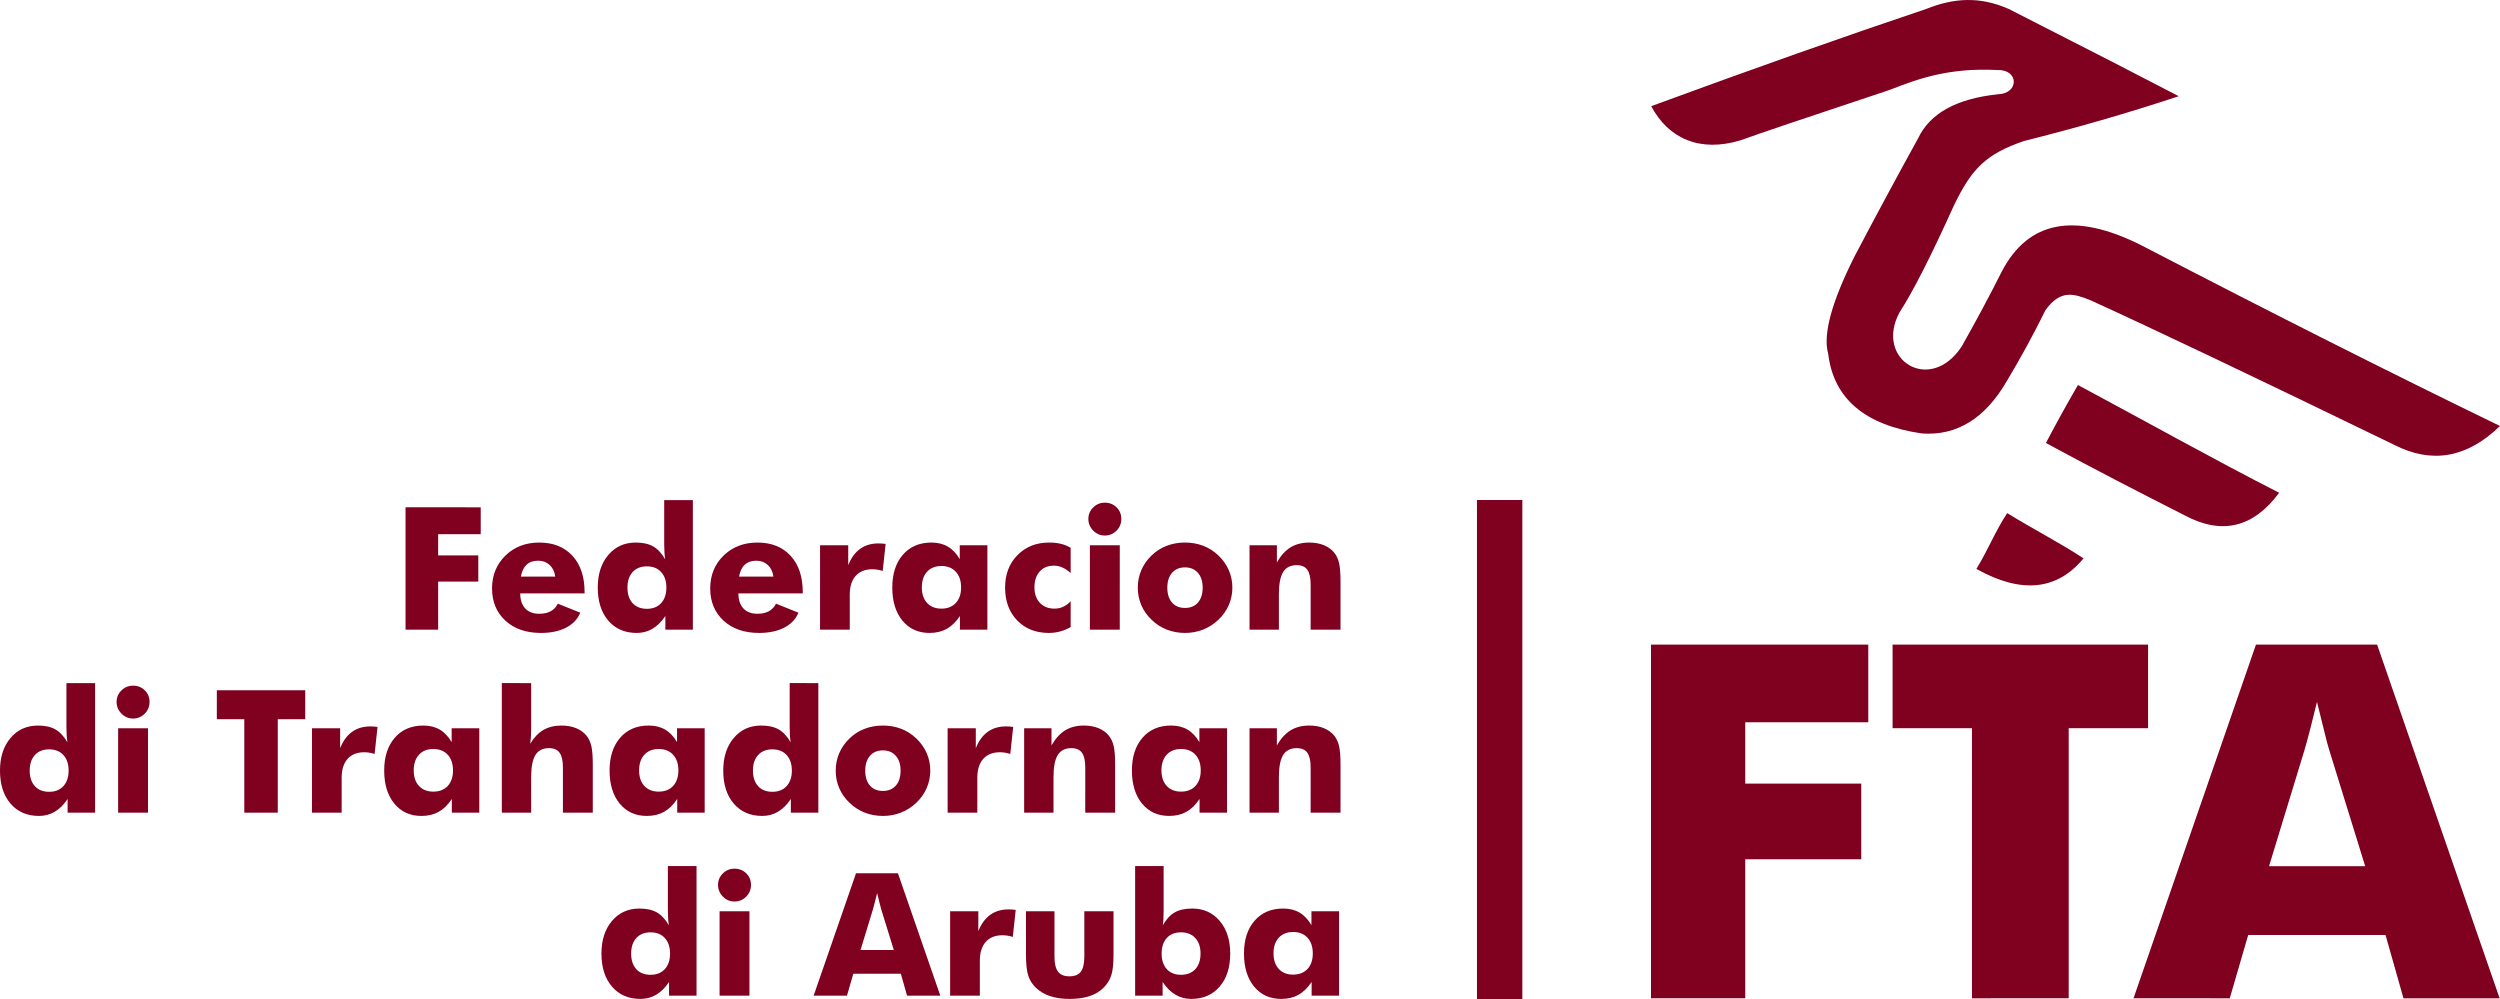
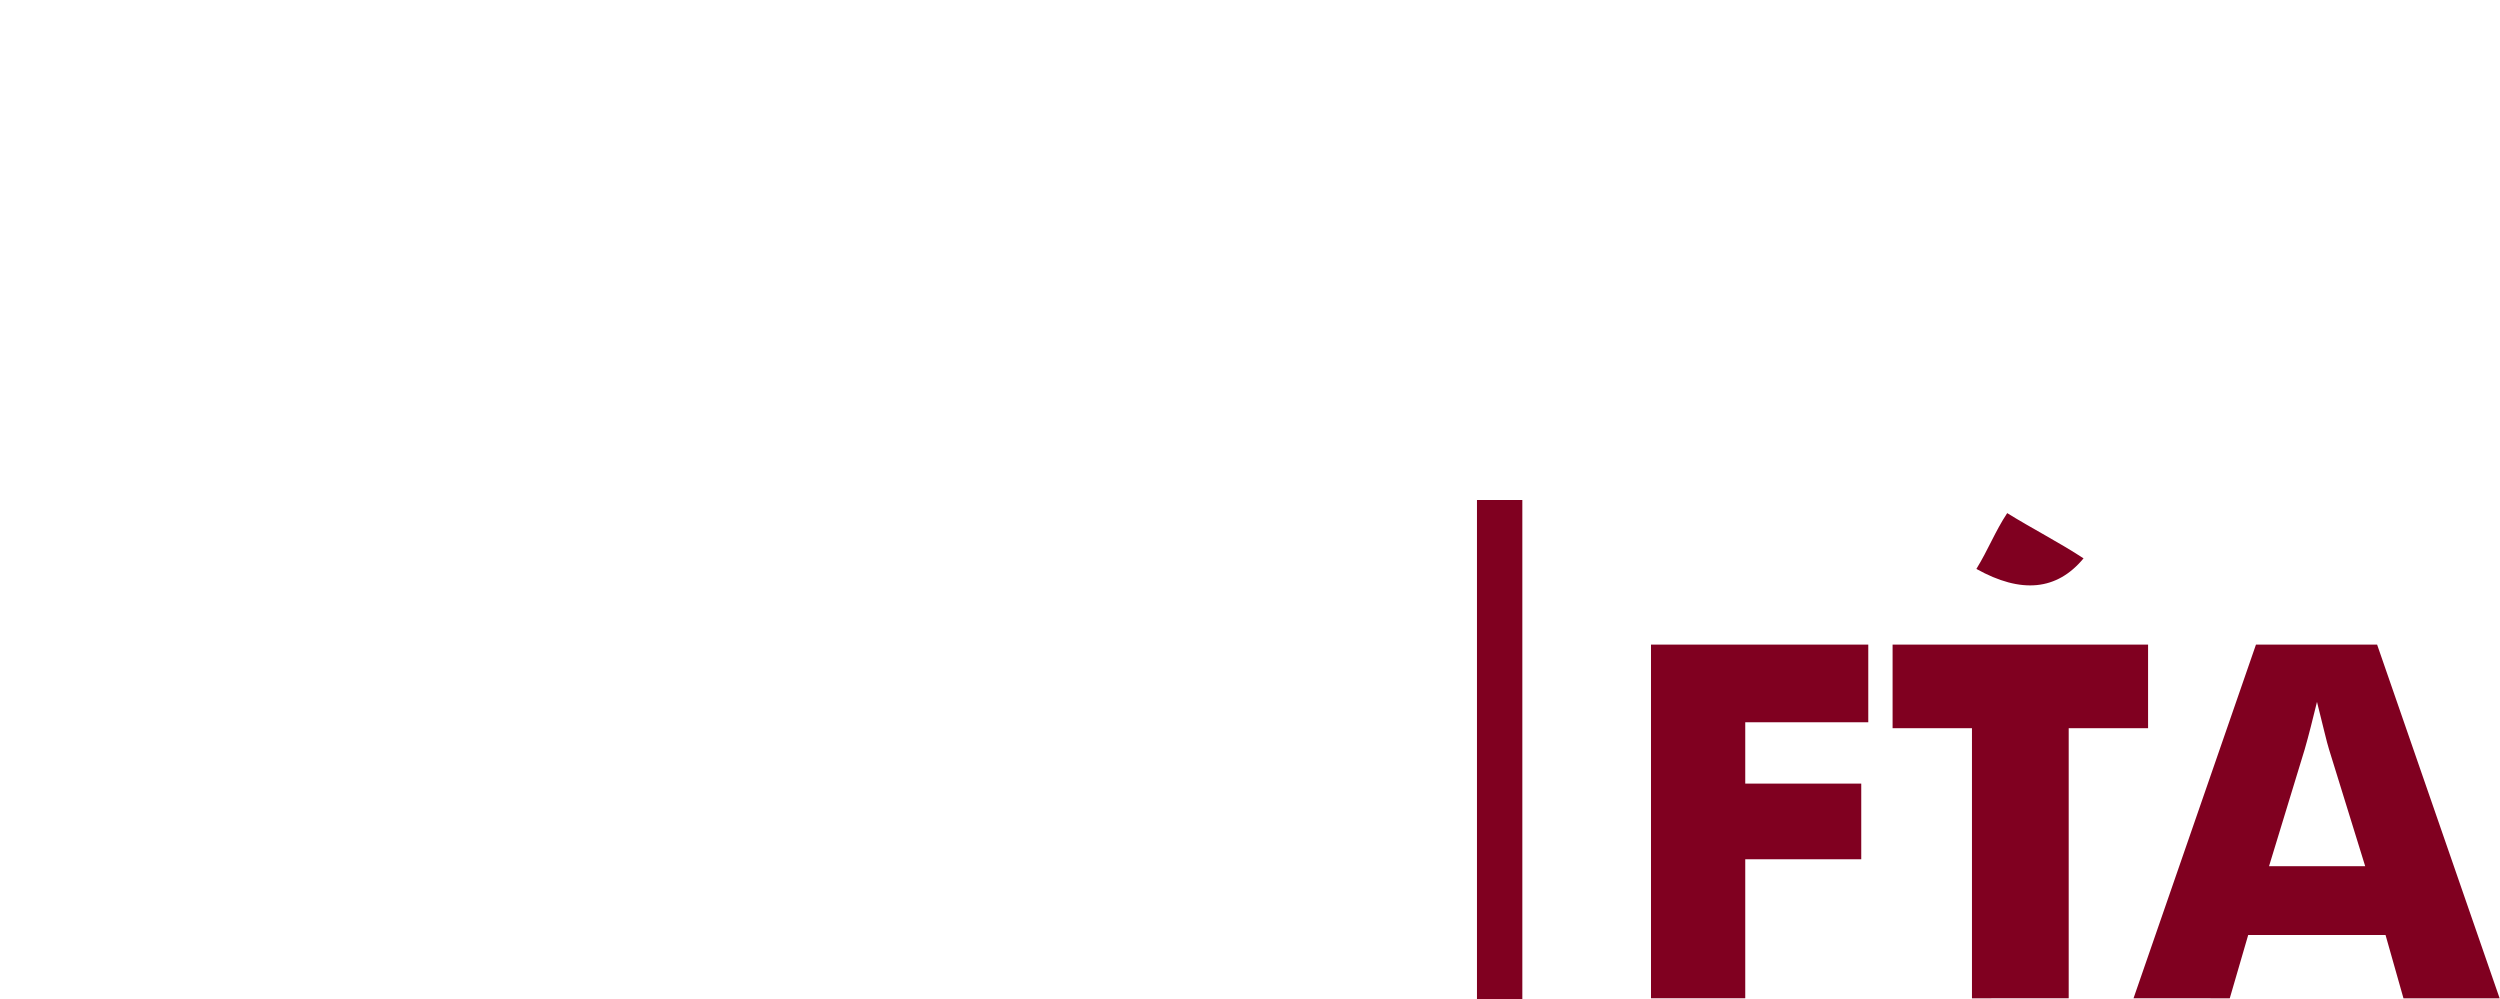
<svg xmlns="http://www.w3.org/2000/svg" xml:space="preserve" width="100mm" height="39.967mm" version="1.1" style="shape-rendering:geometricPrecision; text-rendering:geometricPrecision; image-rendering:optimizeQuality; fill-rule:evenodd; clip-rule:evenodd" viewBox="0 0 10000.02 3996.73">
  <defs>
    <style type="text/css">
   
    .fil0 {fill:#800020}
    .fil1 {fill:#800020;fill-rule:nonzero}
   
  </style>
  </defs>
  <g id="Layer_x0020_1">
-     <path class="fil0" d="M6604.9 424.71c406.69,-149.58 773.37,-279.24 1100.04,-388.94 108.31,-43.24 212.08,-51.93 330,0.01 320.02,162.88 546.7,279.23 680.04,349.04 -209.51,69.58 -412.51,127.34 -620.03,179.51 -152.53,52.75 -208.49,110.61 -280.01,259.29 -90.91,201.25 -163.39,343.6 -217.44,427.06 -99.79,187.75 123.02,328.26 249.74,134.48 59.93,-106.25 113.21,-205.88 159.83,-298.85 106.55,-204.23 293.03,-239.09 559.43,-104.61 521.11,270.64 998.96,511.4 1433.52,722.26 -131.53,127.84 -273.06,152.75 -424.57,74.72 -561.08,-272.3 -965.66,-464.91 -1213.74,-577.82 -67.44,-26.97 -119.88,-43.17 -179.82,39.86 -48.28,97.96 -99.9,192.6 -154.83,283.92 -86.58,149.43 -199.79,219.16 -339.65,209.2 -228.1,-33.19 -352.98,-139.46 -374.62,-318.79 -21.65,-76.36 13.32,-205.87 104.89,-388.52 88.24,-167.68 173.16,-325.42 254.74,-473.21 47.38,-100.08 153.99,-158.87 319.84,-176.31 84.73,-2.88 83.9,-99.82 -2.49,-96.91 -195.21,-9.95 -317.74,35.21 -431.13,79.52 -336.44,111.83 -534.97,178.93 -595.61,201.31 -163.49,49.97 -289.09,-6.62 -358.13,-136.22z" />
-     <path class="fil0" d="M8311.79 1540.11c272.47,145.79 532.37,291.81 804.84,430.98 -103.01,139.18 -228.4,169.96 -377.93,90.43 -174.44,-88.63 -360.62,-184.27 -555,-289.47 47.38,-90.46 94.44,-173.96 128.09,-231.94z" />
    <path class="fil0" d="M8028.88 2052.44c91.39,57.16 213.97,120.56 305.34,181.05 -106.35,128.4 -249.23,142.47 -428.64,42.24 47.94,-78.25 75.12,-150.39 123.3,-223.29z" />
-     <path class="fil1" d="M6604.01 3993.2l-0.01 -1414.88 869.15 0 0 310.68 -492.12 0 0 245.38 464.01 0 0 302.77 -464.01 0 0 556.05 -377.02 0zm1283.87 0.01l0.01 -1080.46 -317.5 -0.01 0 -334.43 1021.94 0.01 0 334.43 -317.5 -0.01 0.01 1080.46 -386.96 0.01zm1188.29 -528.37l384.65 0 -144.53 -467.01c-4.31,-14.17 -10.59,-36.94 -18.19,-68.6 -7.94,-31.66 -17.87,-72.23 -30.1,-121.7 -8.26,34.63 -16.53,67.95 -24.81,99.61 -7.93,31.33 -16.19,61.67 -24.47,90.69l-142.55 467.01zm-542.05 528.36l489.81 -1414.89 484.51 0 490.14 1414.9 -384.64 -0.01 -71.77 -253.28 -549.34 -0.01 -73.75 253.3 -384.96 -0.01zm-1930.11 0l-0.01 -1414.88 869.15 0 0 310.68 -492.12 0 0 245.38 464.01 0 0 302.77 -464.01 0 0 556.05 -377.02 0zm1283.87 0.01l0.01 -1080.46 -317.5 -0.01 0 -334.43 1021.94 0.01 0 334.43 -317.5 -0.01 0.01 1080.46 -386.96 0.01zm1188.29 -528.37l384.65 0 -144.53 -467.01c-4.31,-14.17 -10.59,-36.94 -18.19,-68.6 -7.94,-31.66 -17.87,-72.23 -30.1,-121.7 -8.26,34.63 -16.53,67.95 -24.81,99.61 -7.93,31.33 -16.19,61.67 -24.47,90.69l-142.55 467.01zm-542.05 528.36l489.81 -1414.89 484.51 0 490.14 1414.9 -384.64 -0.01 -71.77 -253.28 -549.34 -0.01 -73.75 253.3 -384.96 -0.01z" />
-     <path class="fil1" d="M1622.13 2518.78l0 -489.58 300.75 0.01 0 107.5 -170.29 0 0.01 84.9 160.55 0.01 0.01 104.76 -160.56 -0.01 0 192.42 -130.47 -0.01zm598.74 -212.25c-2.29,-19.18 -9.6,-34.58 -21.97,-46.24 -12.48,-11.62 -27.69,-17.44 -45.9,-17.45 -19.45,0 -35.01,5.25 -46.57,15.86 -11.44,10.61 -19.11,26.59 -23,47.83l137.44 0zm117.43 67.09l-257.49 0c0.22,26.02 6.97,46.11 20.13,60.25 13.28,14.16 31.93,21.23 56.08,21.24 18.19,-0.01 33.42,-3.44 45.89,-10.16 12.36,-6.85 21.85,-16.89 28.37,-30.25l89.84 36.07c-10.75,25.91 -29.75,45.87 -56.99,59.91 -27.35,14.03 -60.77,21.1 -100.36,21.11 -59.05,0 -106.44,-16.32 -142.02,-48.95 -35.71,-32.76 -53.56,-75.77 -53.56,-129.3 0,-52.61 17.85,-96.32 53.45,-131.12 35.69,-34.82 80.79,-52.16 135.26,-52.17 56.08,0.01 100.36,17.59 132.75,52.85 32.39,35.26 48.64,83.54 48.64,144.82l0.01 5.7zm327.18 -23.28c0,-26.24 -6.99,-47.01 -20.95,-62.19 -13.84,-15.17 -32.96,-22.72 -56.99,-22.72 -24.15,0.01 -43.15,7.54 -57,22.72 -13.84,15.17 -20.71,35.94 -20.71,62.2 0,26.46 6.87,47.24 20.61,62.3 13.72,15.07 32.72,22.6 57.1,22.6 24.04,0 43.14,-7.53 56.98,-22.71 13.97,-15.18 20.96,-35.95 20.96,-62.2zm105.96 -349.89l0 518.33 -109.98 0 0 -54.78c-15.21,22.72 -32.27,39.71 -51.27,50.91 -18.99,11.29 -40.05,16.88 -63.27,16.87 -47.62,0.01 -85.49,-16.42 -113.66,-49.17 -28.14,-32.76 -42.21,-76.92 -42.22,-132.38 0,-53.75 14.08,-97.23 42.12,-130.33 28.03,-33.09 64.53,-49.64 109.62,-49.65 28.62,0 51.97,5.14 69.92,15.42 17.98,10.27 34,27.5 48.08,51.58 -1.38,-8 -2.28,-17.12 -2.98,-27.28 -0.68,-10.16 -1.03,-21.22 -1.02,-32.98l0 -176.54 114.66 0zm322.13 306.07c-2.27,-19.17 -9.6,-34.57 -21.95,-46.22 -12.5,-11.63 -27.7,-17.46 -45.9,-17.46 -19.46,-0.01 -35.02,5.25 -46.57,15.87 -11.45,10.6 -19.11,26.59 -23.02,47.81l137.44 0zm117.43 67.1l-257.49 -0.01c0.23,26.03 6.99,46.11 20.13,60.27 13.28,14.15 31.95,21.22 56.09,21.22 18.19,0 33.41,-3.42 45.89,-10.15 12.35,-6.85 21.85,-16.89 28.38,-30.24l89.84 36.06c-10.77,25.91 -29.76,45.88 -57,59.91 -27.36,14.03 -60.78,21.1 -100.37,21.11 -59.04,0 -106.42,-16.32 -142,-48.96 -35.72,-32.75 -53.57,-75.76 -53.57,-129.3 0,-52.6 17.84,-96.31 53.45,-131.13 35.7,-34.79 80.78,-52.14 135.25,-52.15 56.09,0 100.37,17.6 132.76,52.85 32.38,35.26 48.64,83.53 48.65,144.81l-0.01 5.71zm69.23 145.16l0.01 -337.56 112.71 0 0 79.55c11.67,-29.11 27.47,-50.8 47.61,-65.28 20.14,-14.49 44.51,-21.81 73.13,-21.81 4.69,0 9.5,0.12 14.31,0.47 4.81,0.34 9.6,0.9 14.53,1.59l-11.68 108.18c-7.1,-2.39 -14.2,-4.11 -21.05,-5.24 -6.99,-1.03 -13.61,-1.6 -20.14,-1.61 -28.95,0.01 -51.28,8.91 -67.07,26.59 -15.68,17.69 -23.57,42.81 -23.57,75.34l0 139.79 -118.79 -0.01zm564.17 -169.12c0.01,-26.36 -6.97,-47.13 -21.05,-62.53 -14.07,-15.41 -33.3,-23.06 -57.68,-23.07 -24.36,0.01 -43.48,7.65 -57.44,22.95 -13.96,15.17 -20.94,36.17 -20.94,62.66 0,26.24 6.98,47.01 21.06,62.17 14.07,15.19 33.18,22.72 57.33,22.73 24.37,0 43.6,-7.54 57.67,-22.73 14.08,-15.16 21.05,-35.93 21.05,-62.18zm105.19 -168.44l-0.01 337.56 -109.85 0 0 -54.77c-15.68,23.39 -33.18,40.51 -52.77,51.47 -19.57,10.83 -42.57,16.31 -68.89,16.3 -45.19,0.01 -81.26,-16.42 -108.37,-49.29 -27.01,-32.86 -40.52,-77.03 -40.52,-132.26 0,-55.12 14.21,-98.83 42.46,-131.36 28.28,-32.4 66.27,-48.61 114.1,-48.62 25.52,0 47.49,5.5 65.92,16.34 18.43,10.83 34.21,27.5 47.37,50.1l0 -55.46 110.56 -0.01zm333.12 110.93c-11.67,-10.27 -22.77,-17.7 -33.54,-22.37 -10.76,-4.68 -21.96,-7.08 -33.86,-7.08 -23.7,0 -42.57,7.76 -56.53,23.39 -13.96,15.64 -20.95,36.75 -20.95,63.58 0.01,25.78 7.33,46.44 21.85,61.84 14.53,15.4 34,23.07 58.6,23.06 12.14,0 23.45,-2.4 34.1,-7.2 10.64,-4.78 20.71,-12.22 30.34,-22.25l-0.01 103.28c-14.32,8 -28.61,13.92 -42.92,17.68 -14.3,3.77 -29.06,5.71 -44.28,5.71 -52.07,0 -94.3,-16.65 -126.57,-49.97 -32.39,-33.33 -48.53,-77.27 -48.52,-131.59 -0.01,-52.83 16.48,-96.09 49.45,-129.65 33.06,-33.54 75.28,-50.33 127,-50.32 17.17,0 32.73,1.71 46.58,5.02 13.85,3.32 27.01,8.67 39.27,16.1l-0.01 100.77zm70.73 -216.38c0,-18.02 6.4,-33.32 19.35,-45.98 12.8,-12.68 28.25,-19.06 46.44,-19.07 18.77,0.01 34.46,6.27 47.04,18.72 12.71,12.44 18.99,27.84 19,46.33 -0.01,18.49 -6.4,34.13 -19.34,47.02 -12.82,12.9 -28.39,19.39 -46.69,19.39 -17.97,0 -33.41,-6.62 -46.34,-19.74 -12.95,-13.12 -19.46,-28.64 -19.46,-46.67zm6.17 443.01l0 -337.56 119.49 0 -0.01 337.56 -119.48 0zm451.12 -167.99c0,-25.09 -6.41,-44.96 -19.11,-59.45 -12.7,-14.48 -29.98,-21.79 -51.6,-21.79 -21.86,0.01 -39.15,7.3 -51.85,21.79 -12.59,14.49 -18.88,34.35 -18.88,59.46 0,25.22 6.3,45.07 18.77,59.46 12.47,14.37 29.87,21.56 51.96,21.57 21.85,0 39.13,-7.19 51.83,-21.57 12.59,-14.39 18.88,-34.24 18.88,-59.47zm118.78 0.01c0.01,24.3 -4.8,47.48 -14.29,69.27 -9.5,21.92 -23.23,41.53 -41.44,58.89 -18.3,17.34 -38.79,30.58 -61.44,39.49 -22.78,8.89 -46.81,13.34 -72.32,13.34 -25.98,0 -50.25,-4.45 -72.9,-13.34 -22.78,-8.91 -43.03,-22.15 -60.88,-39.5 -17.97,-17.01 -31.58,-36.4 -40.98,-58.3 -9.38,-22.03 -14.07,-45.32 -14.08,-69.86 0,-24.64 4.7,-47.92 13.96,-69.83 9.28,-21.8 22.89,-41.44 41.09,-58.9 17.63,-17.11 37.77,-30.12 60.55,-38.79 22.66,-8.66 47.01,-13.02 73.23,-13.01 26.21,-0.01 50.58,4.34 73.12,13.01 22.54,8.67 42.81,21.68 60.66,38.8 18.43,17.68 32.27,37.44 41.65,59.23 9.39,21.8 14.07,45.08 14.07,69.5zm68.66 167.98l0.01 -337.56 109.4 0 0 68.47c15.8,-27.51 34.11,-47.59 54.93,-60.37 20.71,-12.67 45.67,-19.06 74.61,-19.07 21.97,0.01 41.43,3.54 58.48,10.51 17.06,7.09 31.02,17.12 41.66,30.36 9.04,11.3 15.34,25.22 19.11,41.42 3.77,16.32 5.72,40.63 5.72,72.93l0 193.31 -119.48 0 0 -180.88c0,-27.05 -4.45,-46.56 -13.26,-58.88 -8.82,-12.21 -22.89,-18.39 -42.35,-18.38 -24.83,0 -42.92,9.14 -54.37,27.39 -11.31,18.27 -17.04,47.94 -17.04,89.02l0.01 141.73 -117.43 0zm-4723.74 563.56c0,-26.24 -6.98,-47.02 -20.94,-62.19 -13.85,-15.17 -32.96,-22.71 -57,-22.72 -24.15,0.01 -43.14,7.54 -56.99,22.72 -13.85,15.17 -20.72,35.94 -20.72,62.2 0,26.47 6.87,47.24 20.61,62.3 13.73,15.07 32.73,22.6 57.11,22.6 24.03,-0.01 43.13,-7.53 56.99,-22.71 13.96,-15.18 20.94,-35.95 20.94,-62.2zm105.96 -349.89l0 518.34 -109.98 -0.01 0 -54.78c-15.21,22.73 -32.27,39.72 -51.25,50.91 -19.01,11.29 -40.07,16.88 -63.29,16.88 -47.61,0 -85.49,-16.44 -113.64,-49.18 -28.16,-32.76 -42.23,-76.92 -42.23,-132.38 0,-53.75 14.07,-97.23 42.11,-130.33 28.03,-33.09 64.55,-49.64 109.64,-49.64 28.61,-0.01 51.95,5.13 69.92,15.41 17.97,10.26 33.98,27.5 48.06,51.57 -1.38,-7.98 -2.28,-17.1 -2.98,-27.27 -0.68,-10.16 -1.02,-21.22 -1.02,-32.97l0 -176.54 114.66 -0.01zm85.95 75.32c0,-18.03 6.4,-33.32 19.34,-45.98 12.81,-12.68 28.26,-19.06 46.45,-19.06 18.77,-0.01 34.45,6.27 47.04,18.7 12.71,12.46 18.99,27.85 19,46.34 -0.01,18.49 -6.41,34.12 -19.34,47.01 -12.82,12.9 -28.39,19.4 -46.7,19.41 -17.96,0 -33.41,-6.62 -46.33,-19.74 -12.95,-13.14 -19.47,-28.65 -19.46,-46.68zm6.17 443.02l-0.01 -337.56 119.49 -0.01 0 337.56 -119.48 0.01zm504.68 -0.01l0 -373.85 -109.88 0 0 -115.72 353.62 0 0.01 115.72 -109.87 0 0 373.86 -133.88 -0.01zm270.64 0l0.01 -337.56 112.7 0 0 79.55c11.68,-29.11 27.47,-50.79 47.62,-65.28 20.14,-14.49 44.51,-21.81 73.13,-21.81 4.67,0 9.48,0.12 14.3,0.47 4.81,0.34 9.61,0.9 14.53,1.59l-11.68 108.18c-7.09,-2.4 -14.19,-4.11 -21.05,-5.24 -6.99,-1.03 -13.61,-1.6 -20.14,-1.61 -28.96,0.01 -51.27,8.91 -67.07,26.59 -15.67,17.7 -23.56,42.81 -23.56,75.33l-0.01 139.8 -118.78 -0.01zm564.17 -169.12c0,-26.35 -6.98,-47.13 -21.05,-62.53 -14.08,-15.41 -33.3,-23.07 -57.68,-23.07 -24.38,0 -43.48,7.65 -57.45,22.95 -13.95,15.17 -20.94,36.17 -20.94,62.66 0,26.24 6.98,47.01 21.06,62.17 14.08,15.19 33.18,22.72 57.33,22.73 24.38,0.01 43.6,-7.54 57.68,-22.73 14.07,-15.16 21.05,-35.93 21.05,-62.18zm105.18 -168.44l0 337.56 -109.86 0 0 -54.77c-15.68,23.39 -33.19,40.51 -52.77,51.47 -19.56,10.83 -42.56,16.3 -68.88,16.3 -45.21,0 -81.26,-16.42 -108.37,-49.29 -27.01,-32.86 -40.52,-77.03 -40.52,-132.26 -0.01,-55.12 14.21,-98.83 42.46,-131.35 28.27,-32.41 66.26,-48.62 114.1,-48.62 25.51,0 47.48,5.49 65.91,16.33 18.43,10.83 34.22,27.5 47.37,50.1l0.01 -55.46 110.55 -0.01zm90.06 337.57l0 -518.34 117.42 0.01 0 181.89c0,11.99 -0.36,23.18 -1.04,33.45 -0.68,10.27 -1.61,19.51 -2.98,27.73 15,-25.22 32.62,-43.71 52.88,-55.58 20.36,-11.75 44.62,-17.69 72.65,-17.69 21.98,0 41.44,3.53 58.5,10.49 17.05,7.09 31.01,17.12 41.65,30.37 9.04,11.29 15.34,25.21 19.11,41.43 3.77,16.31 5.72,40.61 5.72,72.91l0 193.33 -119.48 -0.01 0 -180.87c0,-27.06 -4.46,-46.57 -13.26,-58.89 -8.82,-12.21 -22.89,-18.38 -42.35,-18.39 -24.84,0.01 -42.92,9.14 -54.37,27.41 -11.31,18.26 -17.03,47.93 -17.04,89l0.01 141.75 -117.42 0zm706.3 -169.12c0,-26.36 -6.98,-47.14 -21.05,-62.55 -14.08,-15.4 -33.3,-23.06 -57.68,-23.05 -24.38,-0.01 -43.48,7.65 -57.45,22.94 -13.95,15.17 -20.94,36.16 -20.94,62.65 0,26.25 6.99,47.02 21.06,62.19 14.08,15.18 33.18,22.72 57.33,22.72 24.38,0 43.6,-7.54 57.68,-22.72 14.07,-15.18 21.05,-35.94 21.05,-62.18zm105.18 -168.45l0 337.56 -109.86 0 0 -54.78c-15.68,23.4 -33.19,40.52 -52.76,51.47 -19.57,10.84 -42.58,16.31 -68.9,16.32 -45.2,0 -81.25,-16.44 -108.36,-49.29 -27.01,-32.87 -40.52,-77.04 -40.52,-132.27 -0.01,-55.13 14.2,-98.82 42.46,-131.36 28.27,-32.4 66.26,-48.62 114.1,-48.61 25.51,0 47.48,5.49 65.91,16.32 18.43,10.84 34.22,27.51 47.37,50.1l0.01 -55.46 110.55 0zm348.69 169.13c0,-26.26 -6.98,-47.02 -20.94,-62.21 -13.84,-15.17 -32.96,-22.71 -57,-22.7 -24.14,-0.01 -43.14,7.54 -56.99,22.7 -13.85,15.19 -20.71,35.96 -20.71,62.2 0,26.47 6.87,47.24 20.6,62.31 13.73,15.08 32.73,22.6 57.11,22.6 24.03,0 43.14,-7.53 56.98,-22.72 13.97,-15.17 20.96,-35.94 20.95,-62.18zm105.97 -349.89l0 518.32 -109.99 0.01 0 -54.79c-15.2,22.72 -32.26,39.72 -51.26,50.9 -18.99,11.29 -40.05,16.89 -63.28,16.89 -47.62,0 -85.48,-16.43 -113.65,-49.19 -28.14,-32.75 -42.21,-76.9 -42.22,-132.37 0,-53.75 14.08,-97.23 42.11,-130.32 28.04,-33.11 64.54,-49.66 109.63,-49.66 28.62,0.01 51.96,5.15 69.92,15.41 17.98,10.28 34,27.51 48.07,51.59 -1.37,-7.99 -2.27,-17.12 -2.97,-27.28 -0.68,-10.15 -1.03,-21.23 -1.02,-32.98l0 -176.54 114.66 0.01zm329 350.34c0.01,-25.11 -6.4,-44.96 -19.1,-59.46 -12.7,-14.49 -29.99,-21.78 -51.62,-21.78 -21.86,-0.01 -39.13,7.29 -51.84,21.78 -12.58,14.49 -18.88,34.36 -18.87,59.45 -0.01,25.24 6.29,45.09 18.76,59.47 12.47,14.38 29.86,21.57 51.96,21.56 21.84,0 39.13,-7.18 51.83,-21.55 12.6,-14.4 18.88,-34.25 18.88,-59.47zm118.79 -0.01c-0.01,24.31 -4.8,47.49 -14.3,69.28 -9.49,21.91 -23.23,41.54 -41.43,58.89 -18.31,17.33 -38.79,30.59 -61.46,39.48 -22.77,8.91 -46.8,13.34 -72.31,13.35 -25.98,-0.01 -50.24,-4.44 -72.91,-13.35 -22.76,-8.9 -43.03,-22.14 -60.88,-39.49 -17.97,-17 -31.58,-36.4 -40.97,-58.3 -9.37,-22.04 -14.07,-45.31 -14.07,-69.86 0,-24.64 4.7,-47.91 13.96,-69.84 9.28,-21.78 22.89,-41.42 41.09,-58.88 17.61,-17.12 37.75,-30.13 60.54,-38.79 22.65,-8.68 47.02,-13.02 73.24,-13.02 26.2,0 50.58,4.34 73.11,13.01 22.55,8.68 42.8,21.68 60.65,38.8 18.43,17.69 32.29,37.43 41.66,59.22 9.4,21.81 14.08,45.09 14.08,69.5zm69.35 167.99l0 -337.56 112.71 0 0 79.55c11.68,-29.11 27.47,-50.8 47.62,-65.29 20.13,-14.49 44.5,-21.8 73.12,-21.8 4.69,0 9.5,0.12 14.31,0.47 4.81,0.33 9.6,0.9 14.53,1.6l-11.68 108.17c-7.1,-2.39 -14.18,-4.11 -21.05,-5.24 -6.99,-1.04 -13.61,-1.6 -20.14,-1.6 -28.95,-0.01 -51.28,8.91 -67.07,26.59 -15.67,17.68 -23.56,42.8 -23.57,75.33l0 139.79 -118.78 -0.01zm306.11 0l0 -337.56 109.41 0 -0.01 68.47c15.8,-27.51 34.12,-47.58 54.94,-60.37 20.71,-12.67 45.66,-19.07 74.61,-19.07 21.98,0.01 41.43,3.55 58.48,10.51 17.05,7.09 31.01,17.11 41.66,30.36 9.03,11.29 15.34,25.22 19.12,41.42 3.77,16.32 5.7,40.63 5.71,72.93l0 193.31 -119.48 0 0.01 -180.88c-0.01,-27.05 -4.46,-46.56 -13.28,-58.88 -8.8,-12.21 -22.88,-18.39 -42.33,-18.38 -24.85,0 -42.92,9.14 -54.37,27.39 -11.33,18.27 -17.05,47.94 -17.04,89.02l-0.01 141.73 -117.42 0zm706.31 -169.12c0,-26.36 -6.97,-47.13 -21.05,-62.53 -14.08,-15.42 -33.3,-23.06 -57.67,-23.07 -24.38,0.01 -43.5,7.66 -57.45,22.96 -13.97,15.16 -20.95,36.16 -20.95,62.64 0,26.24 6.98,47.02 21.05,62.19 14.08,15.18 33.2,22.72 57.35,22.72 24.36,0 43.59,-7.55 57.67,-22.72 14.07,-15.17 21.06,-35.95 21.05,-62.19zm105.18 -168.45l0 337.58 -109.87 0 0.01 -54.79c-15.69,23.4 -33.19,40.53 -52.76,51.47 -19.56,10.84 -42.57,16.32 -68.89,16.32 -45.2,-0.01 -81.25,-16.43 -108.37,-49.3 -27.02,-32.87 -40.52,-77.02 -40.52,-132.27 0,-55.12 14.2,-98.82 42.47,-131.35 28.25,-32.4 66.26,-48.61 114.08,-48.62 25.53,0 47.5,5.49 65.92,16.33 18.43,10.85 34.22,27.51 47.38,50.11l-0.01 -55.47 110.56 -0.01zm90.05 337.57l0 -337.56 109.41 0 -0.01 68.47c15.8,-27.51 34.12,-47.58 54.95,-60.38 20.69,-12.66 45.65,-19.05 74.6,-19.06 21.98,0 41.43,3.55 58.48,10.5 17.05,7.09 31.01,17.13 41.66,30.36 9.03,11.3 15.34,25.22 19.12,41.44 3.77,16.3 5.7,40.62 5.71,72.92l0 193.31 -119.49 0.01 0.01 -180.88c0,-27.05 -4.45,-46.57 -13.27,-58.9 -8.8,-12.21 -22.89,-18.37 -42.33,-18.37 -24.85,0 -42.92,9.14 -54.37,27.39 -11.33,18.26 -17.05,47.93 -17.04,89.01l-0.01 141.74 -117.42 0zm-2317.94 563.56c0,-26.25 -6.99,-47.01 -20.94,-62.2 -13.85,-15.17 -32.96,-22.71 -56.99,-22.7 -24.15,-0.01 -43.15,7.54 -56.99,22.7 -13.86,15.19 -20.73,35.96 -20.73,62.2 0,26.47 6.87,47.24 20.61,62.31 13.73,15.07 32.73,22.59 57.1,22.6 24.04,0 43.14,-7.53 57,-22.71 13.96,-15.19 20.94,-35.95 20.94,-62.2zm105.96 -349.88l0 518.32 -109.97 0.01 0 -54.79c-15.22,22.72 -32.27,39.71 -51.26,50.9 -19.01,11.29 -40.06,16.88 -63.29,16.89 -47.61,0 -85.49,-16.43 -113.64,-49.19 -28.15,-32.75 -42.23,-76.9 -42.23,-132.37 0,-53.75 14.08,-97.24 42.11,-130.32 28.04,-33.1 64.55,-49.66 109.64,-49.65 28.62,0 51.95,5.13 69.92,15.4 17.97,10.28 33.98,27.51 48.07,51.59 -1.38,-7.99 -2.29,-17.12 -2.99,-27.29 -0.68,-10.14 -1.01,-21.21 -1.02,-32.97l0 -176.54 114.66 0.01zm85.95 75.31c0,-18.02 6.4,-33.32 19.34,-45.98 12.81,-12.68 28.27,-19.06 46.45,-19.07 18.77,0.01 34.46,6.27 47.04,18.72 12.71,12.44 18.99,27.84 19,46.33 -0.01,18.49 -6.41,34.13 -19.34,47.02 -12.82,12.9 -28.37,19.4 -46.7,19.39 -17.96,0 -33.41,-6.62 -46.33,-19.74 -12.95,-13.12 -19.45,-28.65 -19.46,-46.67zm6.17 443.01l0.01 -337.56 119.47 0 0 337.56 -119.48 0zm563.83 -182.81l133.11 0 -50.02 -161.6c-1.49,-4.91 -3.66,-12.79 -6.29,-23.74 -2.74,-10.95 -6.18,-24.99 -10.41,-42.1 -2.87,11.98 -5.73,23.49 -8.59,34.46 -2.75,10.84 -5.61,21.33 -8.46,31.38l-49.34 161.6zm-187.55 182.81l169.48 -489.58 167.64 0 169.61 489.59 -133.09 0 -24.84 -87.65 -190.08 0 -25.53 87.65 -133.19 -0.01zm545.98 0l0.01 -337.56 112.72 0 -0.01 79.55c11.68,-29.11 27.47,-50.8 47.62,-65.29 20.13,-14.49 44.5,-21.8 73.12,-21.8 4.69,0 9.5,0.12 14.31,0.47 4.81,0.34 9.6,0.9 14.53,1.59l-11.68 108.18c-7.1,-2.39 -14.18,-4.11 -21.05,-5.24 -6.99,-1.03 -13.61,-1.6 -20.14,-1.61 -28.95,0.01 -51.27,8.9 -67.06,26.59 -15.69,17.69 -23.58,42.81 -23.58,75.34l0 139.79 -118.79 -0.01zm653.57 -337.56l-0.01 172.32c0.01,38.11 -3.09,66.41 -9.28,84.8 -6.05,18.35 -16.46,34.69 -31,48.95 -14.99,14.94 -33.65,26.13 -55.97,33.43 -22.42,7.42 -48.63,11.06 -78.84,11.07 -29.97,0 -56.07,-3.65 -78.28,-11.06 -22.31,-7.3 -41.18,-18.5 -56.87,-33.44 -14.54,-13.81 -24.84,-30.01 -30.89,-48.62 -6.08,-18.6 -9.04,-47.02 -9.04,-85.13l-0.01 -172.32 113.99 0 0 180.07c-0.01,28.2 4.68,48.62 14.07,61.3 9.38,12.54 24.6,18.81 45.65,18.82 21.3,-0.01 36.51,-6.15 45.78,-18.48 9.27,-12.45 13.96,-32.98 13.97,-61.64l0 -180.07 116.73 0zm192.37 169.13c0,26.24 6.86,47.01 20.59,62.2 13.73,15.17 32.74,22.7 56.89,22.7 24.36,0 43.48,-7.53 57.33,-22.6 13.85,-15.07 20.83,-35.83 20.83,-62.31 0,-26.24 -6.98,-47.01 -20.94,-62.19 -13.96,-15.18 -33.08,-22.72 -57.23,-22.72 -24.15,0.01 -43.14,7.54 -56.88,22.71 -13.73,15.18 -20.59,35.95 -20.59,62.21zm-105.97 -349.89l113.98 0 0 176.53c0,14.27 -0.23,26.13 -0.79,35.61 -0.58,9.59 -1.38,17.8 -2.53,24.65 13.85,-24.08 29.75,-41.32 47.71,-51.59 17.98,-10.26 41.43,-15.4 70.28,-15.41 45.09,0 81.7,16.56 109.75,49.66 28.03,33.09 41.99,76.57 41.99,130.32 0,55.47 -14.07,99.62 -42.33,132.37 -28.28,32.76 -66.16,49.19 -113.55,49.19 -23.21,-0.01 -44.27,-5.59 -63.27,-16.88 -19,-11.2 -36.05,-28.19 -51.26,-50.91l0 54.78 -109.98 0 0 -518.32zm710.65 349.2c0.01,-26.36 -6.97,-47.13 -21.05,-62.53 -14.08,-15.42 -33.3,-23.06 -57.68,-23.07 -24.37,0.01 -43.49,7.66 -57.44,22.95 -13.97,15.18 -20.95,36.17 -20.94,62.66 -0.01,26.24 6.97,47.01 21.04,62.18 14.08,15.17 33.2,22.73 57.35,22.72 24.36,0 43.6,-7.54 57.67,-22.73 14.07,-15.16 21.06,-35.93 21.05,-62.18zm105.18 -168.44l0 337.56 -109.86 0 0 -54.78c-15.67,23.4 -33.19,40.52 -52.76,51.48 -19.57,10.83 -42.57,16.31 -68.89,16.31 -45.2,-0.01 -81.25,-16.43 -108.37,-49.3 -27.01,-32.86 -40.52,-77.03 -40.52,-132.26 0,-55.12 14.2,-98.83 42.47,-131.36 28.25,-32.41 66.26,-48.61 114.08,-48.62 25.53,0 47.5,5.5 65.92,16.34 18.43,10.83 34.22,27.5 47.38,50.1l-0.01 -55.47 110.56 0z" />
+     <path class="fil1" d="M6604.01 3993.2l-0.01 -1414.88 869.15 0 0 310.68 -492.12 0 0 245.38 464.01 0 0 302.77 -464.01 0 0 556.05 -377.02 0zm1283.87 0.01l0.01 -1080.46 -317.5 -0.01 0 -334.43 1021.94 0.01 0 334.43 -317.5 -0.01 0.01 1080.46 -386.96 0.01zm1188.29 -528.37l384.65 0 -144.53 -467.01c-4.31,-14.17 -10.59,-36.94 -18.19,-68.6 -7.94,-31.66 -17.87,-72.23 -30.1,-121.7 -8.26,34.63 -16.53,67.95 -24.81,99.61 -7.93,31.33 -16.19,61.67 -24.47,90.69l-142.55 467.01zm-542.05 528.36l489.81 -1414.89 484.51 0 490.14 1414.9 -384.64 -0.01 -71.77 -253.28 -549.34 -0.01 -73.75 253.3 -384.96 -0.01zm-1930.11 0l-0.01 -1414.88 869.15 0 0 310.68 -492.12 0 0 245.38 464.01 0 0 302.77 -464.01 0 0 556.05 -377.02 0zm1283.87 0.01l0.01 -1080.46 -317.5 -0.01 0 -334.43 1021.94 0.01 0 334.43 -317.5 -0.01 0.01 1080.46 -386.96 0.01zm1188.29 -528.37l384.65 0 -144.53 -467.01c-4.31,-14.17 -10.59,-36.94 -18.19,-68.6 -7.94,-31.66 -17.87,-72.23 -30.1,-121.7 -8.26,34.63 -16.53,67.95 -24.81,99.61 -7.93,31.33 -16.19,61.67 -24.47,90.69zm-542.05 528.36l489.81 -1414.89 484.51 0 490.14 1414.9 -384.64 -0.01 -71.77 -253.28 -549.34 -0.01 -73.75 253.3 -384.96 -0.01z" />
    <polygon class="fil0" points="5907.88,2000.12 6089.37,2000.13 6089.36,3996.73 5907.88,3996.73 " />
  </g>
</svg>